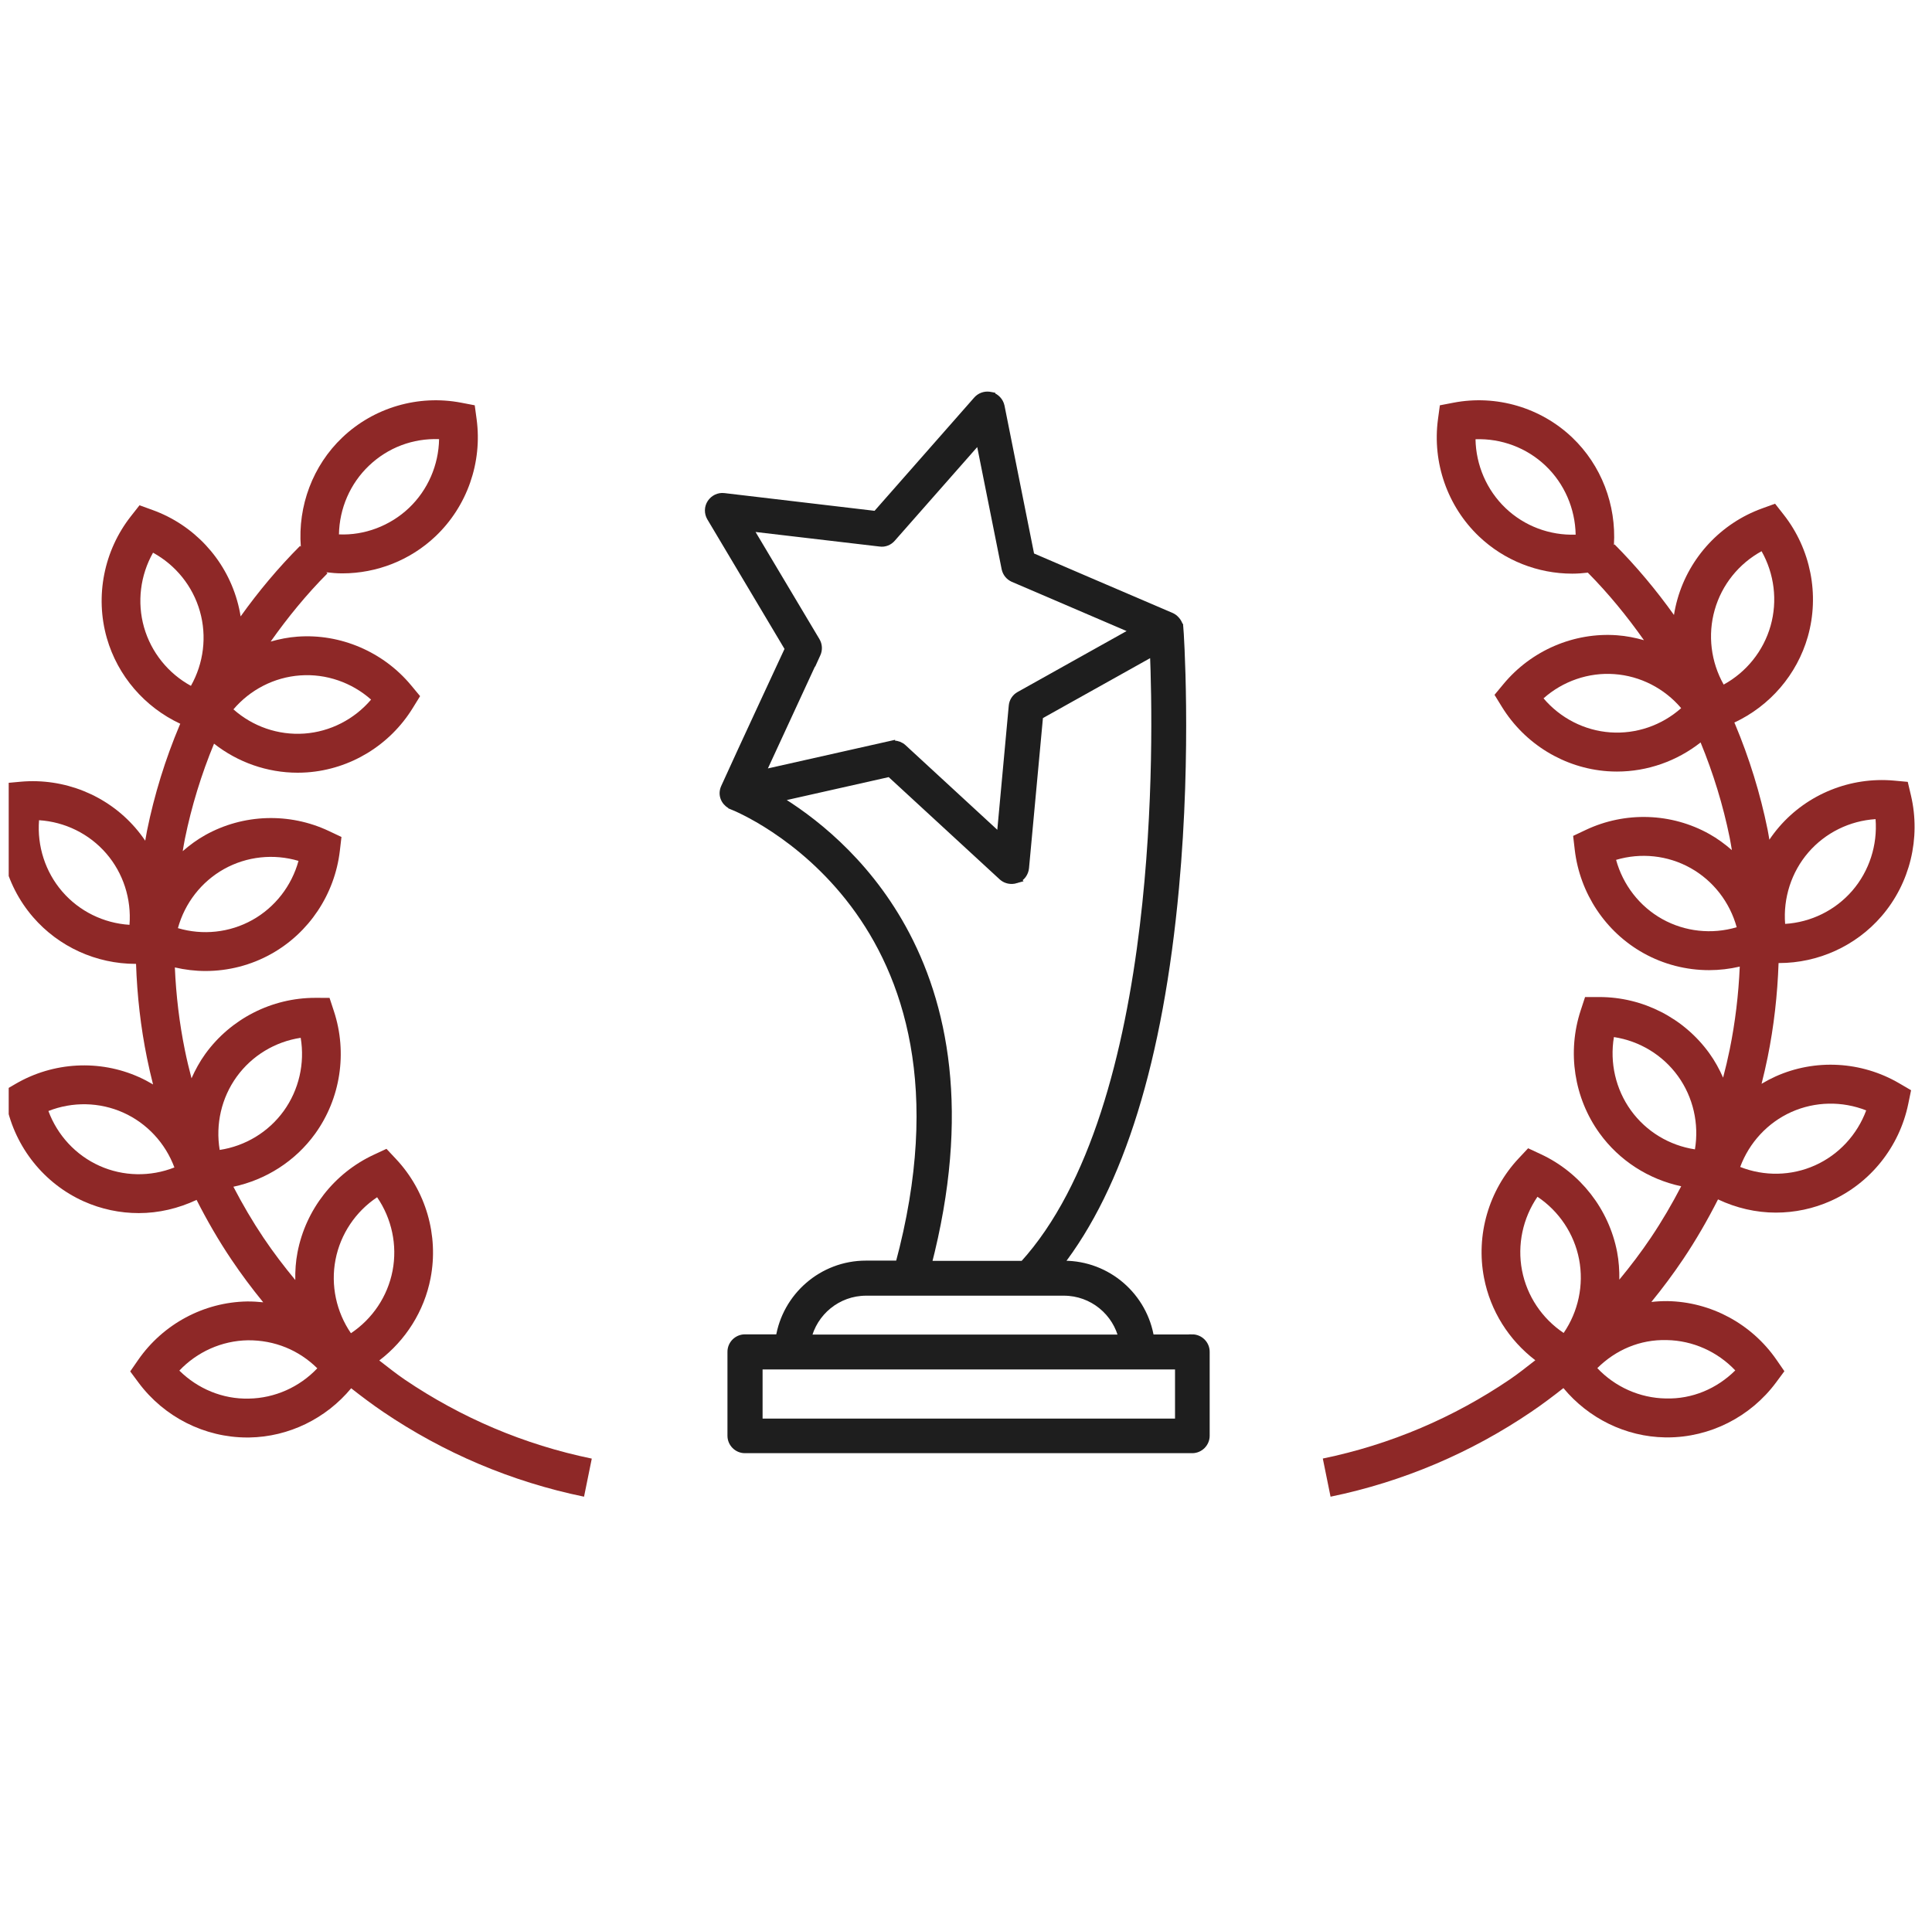
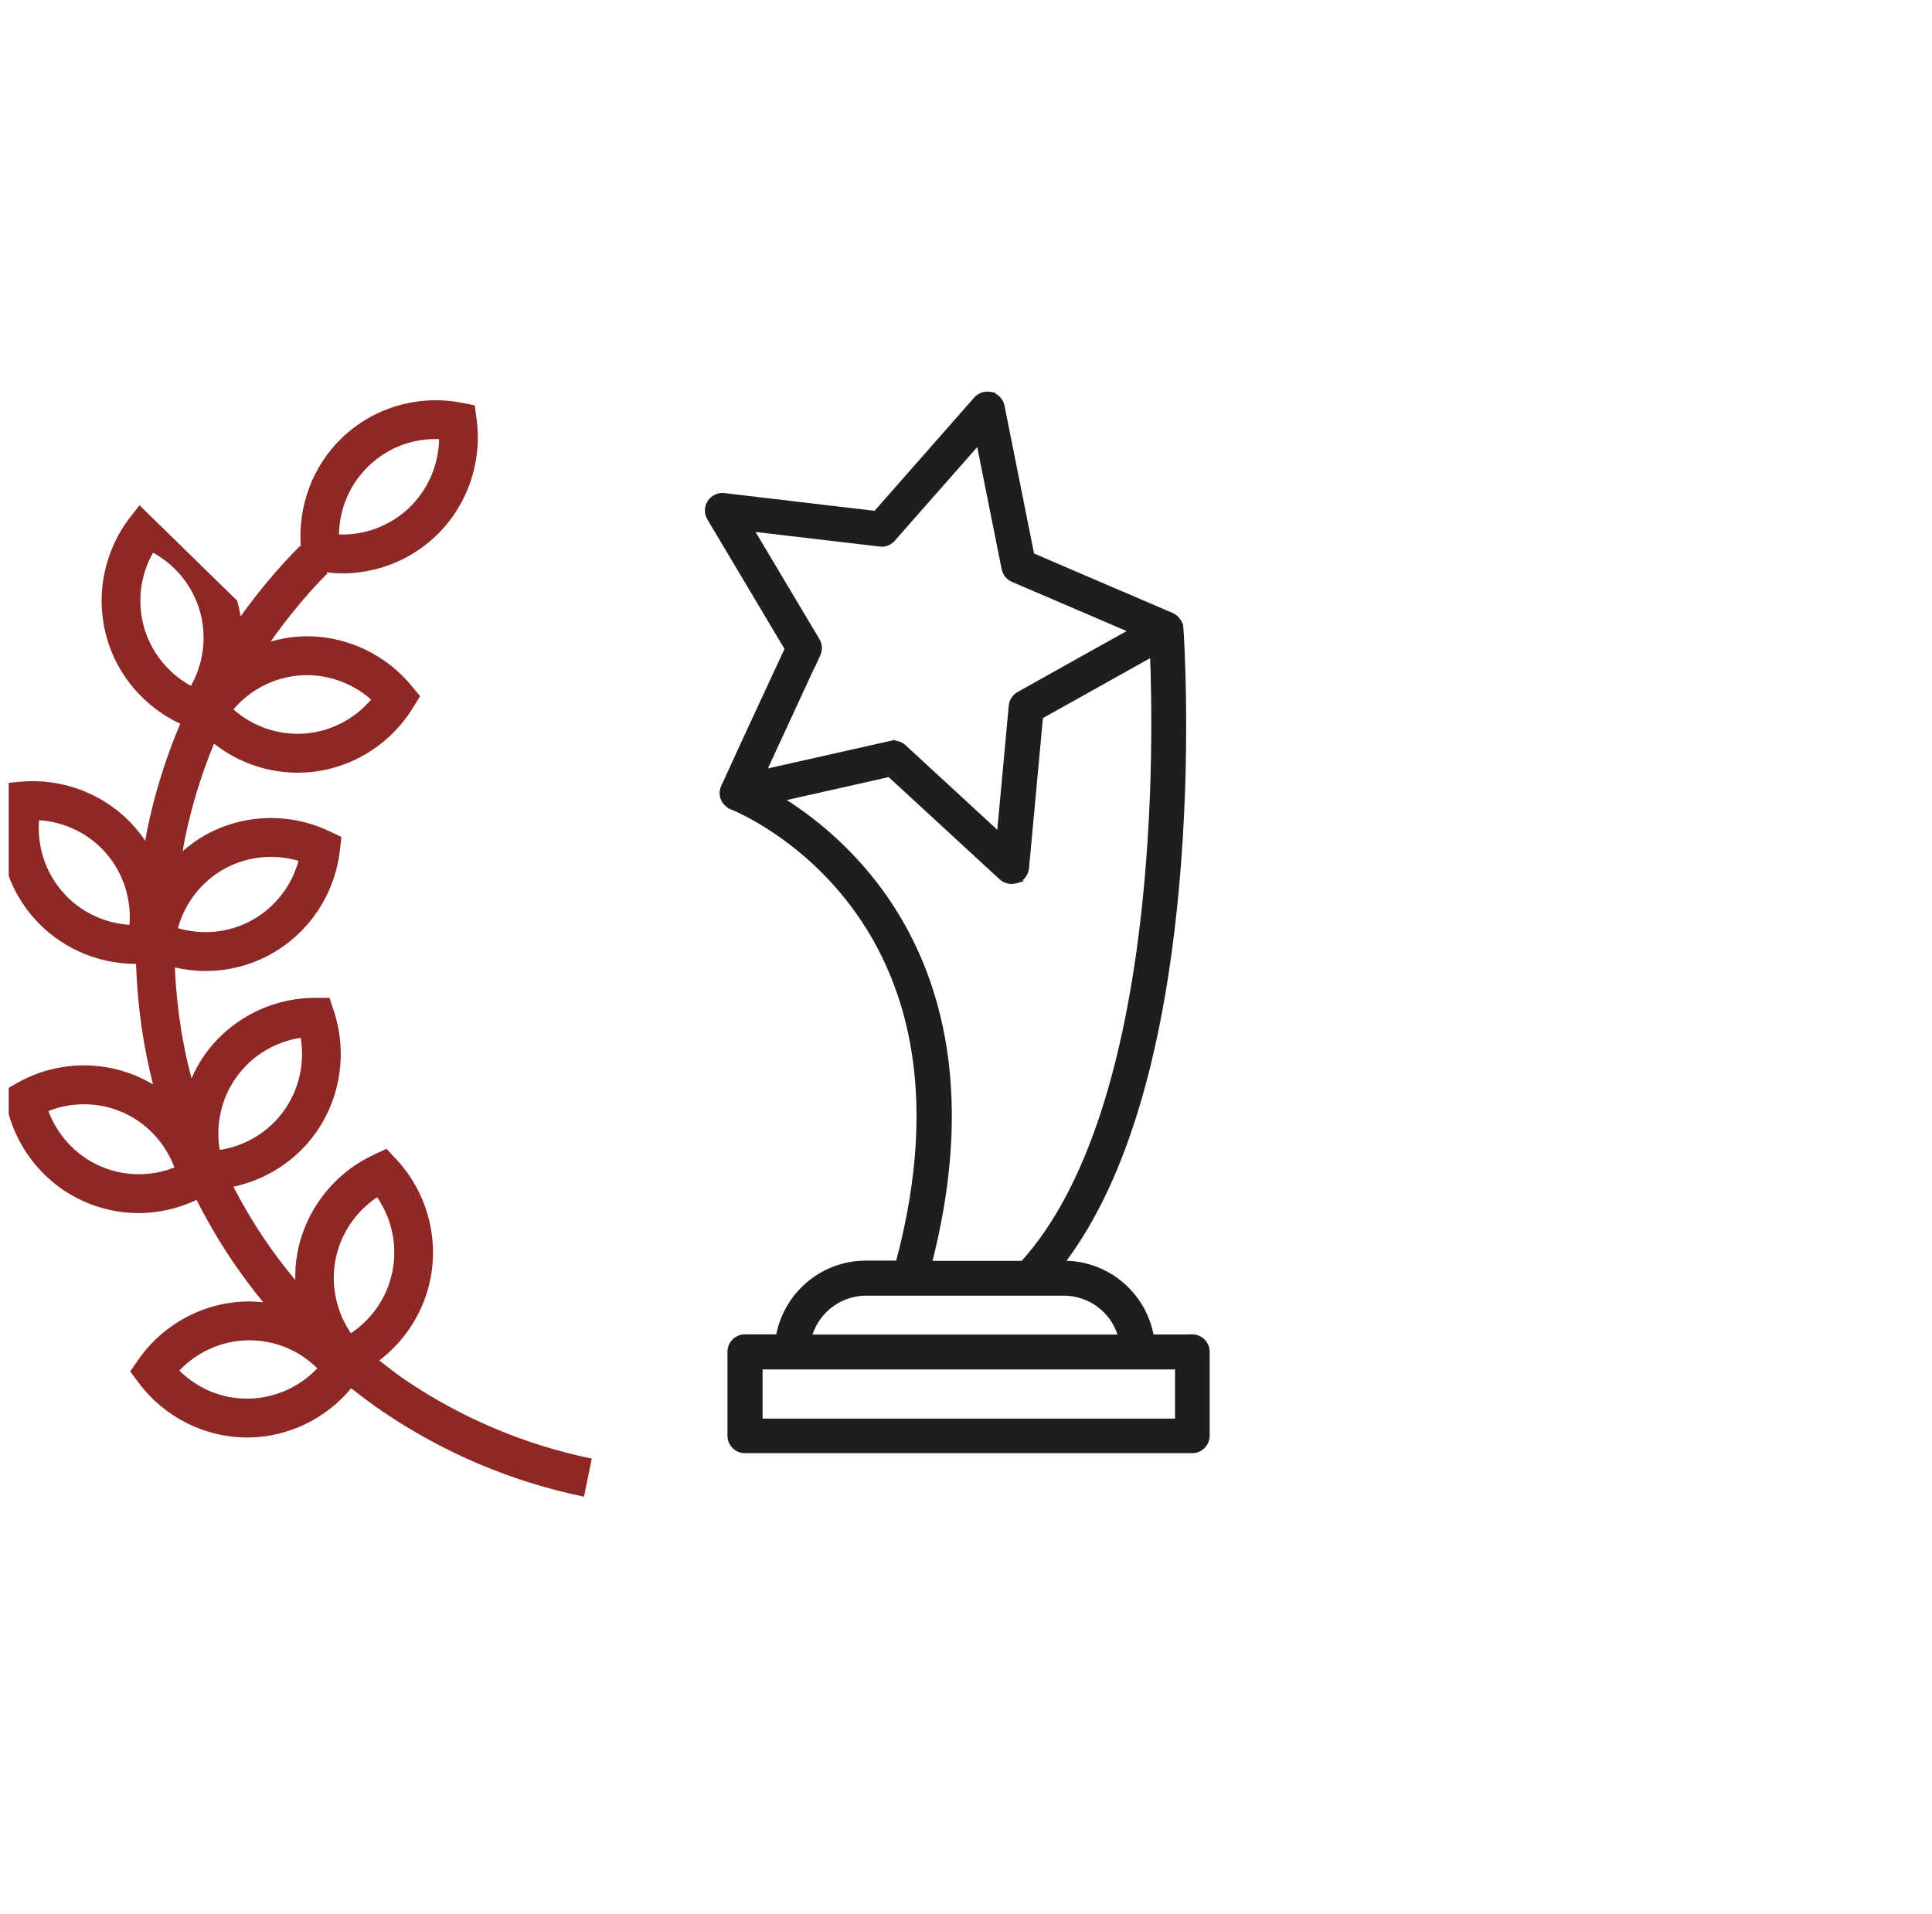
<svg xmlns="http://www.w3.org/2000/svg" width="111" height="110" viewBox="0 0 111 110" fill="none">
  <g clip-path="url(#clip0_1224_3169)">
    <path d="M56.816 22.755L56.921 22.773L56.931 22.775V22.776C57.197 22.855 57.406 23.072 57.466 23.351L57.467 23.355L59.19 31.98C59.23 31.998 59.279 32.02 59.338 32.045C59.51 32.119 59.76 32.226 60.065 32.357C60.674 32.62 61.509 32.979 62.408 33.365L67.289 35.458L67.299 35.462C67.424 35.522 67.528 35.624 67.602 35.727C67.671 35.826 67.731 35.955 67.74 36.091H67.741C67.751 36.194 68.225 43.024 67.487 51.016C66.582 60.851 64.334 68.141 60.773 72.691H61.121C63.625 72.691 65.697 74.532 66.064 76.929H68.495L68.497 76.922C68.909 76.922 69.25 77.26 69.25 77.673V82.499C69.25 82.912 68.909 83.25 68.497 83.25H42.797C42.385 83.25 42.045 82.911 42.045 82.499V77.673C42.045 77.26 42.385 76.922 42.797 76.922H44.81C45.177 74.525 47.255 72.685 49.752 72.685H51.683C54.43 62.507 52.118 55.955 49.096 51.929C46.046 47.866 42.25 46.342 42.094 46.279V46.278C41.938 46.218 41.78 46.095 41.684 45.923C41.581 45.738 41.554 45.504 41.666 45.261C42.136 44.219 43.072 42.192 43.891 40.427C44.3 39.543 44.68 38.725 44.958 38.127C45.097 37.828 45.211 37.585 45.289 37.416C45.315 37.36 45.337 37.311 45.355 37.273L40.853 29.714L40.852 29.712C40.713 29.473 40.711 29.163 40.874 28.919C41.028 28.689 41.303 28.544 41.593 28.582H41.594L50.348 29.615L56.163 23.004L56.166 23.001C56.331 22.819 56.573 22.728 56.816 22.755ZM43.563 81.761H67.759V78.438H43.563V81.761ZM49.765 74.2C48.095 74.2 46.699 75.373 46.352 76.936H64.533C64.187 75.373 62.791 74.2 61.121 74.2H49.765ZM59.683 41.107L58.871 49.866V49.87C58.843 50.132 58.671 50.414 58.371 50.503L58.372 50.504C58.072 50.593 57.827 50.513 57.67 50.398L57.608 50.348L51.132 44.381L44.553 45.861C46.519 47.036 49.609 49.366 51.812 53.34C54.21 57.669 55.539 63.922 53.257 72.698H58.812C62.927 68.192 64.865 60.446 65.736 53.202C66.563 46.327 66.422 39.965 66.314 37.4L59.683 41.107ZM51.222 30.902C51.064 31.089 50.817 31.194 50.566 31.156L42.935 30.26L46.864 36.85C46.993 37.067 47.005 37.328 46.904 37.549L46.755 37.877L46.746 37.868L43.679 44.509L51.178 42.822V42.823C51.25 42.803 51.311 42.803 51.346 42.803C51.535 42.803 51.717 42.873 51.857 43.003L57.501 48.206L58.205 40.573C58.225 40.325 58.365 40.102 58.587 39.98L65.292 36.231L58.235 33.204L58.234 33.203C58.005 33.104 57.845 32.903 57.795 32.664L57.794 32.662L56.291 25.145L51.222 30.902Z" fill="#1E1E1E" stroke="#1E1E1E" stroke-width="0.5" />
-     <path d="M23.259 79.275C22.754 78.932 22.277 78.547 21.791 78.173C23.305 77.019 24.373 75.341 24.738 73.443C25.212 70.987 24.47 68.428 22.754 66.599L22.204 66.012L21.477 66.351C19.206 67.406 17.565 69.502 17.093 71.959C16.99 72.487 16.956 73.019 16.965 73.549C16.319 72.77 15.707 71.965 15.144 71.129C14.51 70.186 13.935 69.202 13.409 68.19C15.279 67.791 16.965 66.722 18.102 65.149C19.564 63.125 19.97 60.49 19.184 58.103L18.933 57.338L18.131 57.336C18.123 57.336 18.115 57.336 18.107 57.336C15.613 57.336 13.255 58.54 11.795 60.559C11.477 61 11.22 61.472 11.003 61.96C10.862 61.425 10.733 60.888 10.623 60.347C10.305 58.787 10.115 57.192 10.046 55.589C10.625 55.723 11.215 55.794 11.805 55.794C13.11 55.794 14.412 55.467 15.577 54.816C17.757 53.602 19.232 51.386 19.525 48.89L19.618 48.092L18.894 47.75C16.627 46.68 13.974 46.768 11.796 47.982C11.326 48.244 10.897 48.561 10.498 48.908C10.54 48.669 10.576 48.428 10.625 48.191C11.005 46.329 11.569 44.494 12.297 42.731C13.662 43.803 15.353 44.4 17.099 44.4C17.279 44.4 17.461 44.394 17.641 44.381C20.127 44.205 22.397 42.822 23.714 40.684L24.136 40L23.622 39.381C22.02 37.45 19.557 36.399 17.091 36.582C16.565 36.62 16.052 36.722 15.551 36.864C16.532 35.476 17.613 34.152 18.813 32.946L18.752 32.884C19.058 32.921 19.363 32.946 19.668 32.946C21.645 32.946 23.576 32.192 25.028 30.81C26.839 29.088 27.719 26.574 27.383 24.084L27.275 23.288L26.487 23.137C24.03 22.669 21.48 23.415 19.671 25.135C17.97 26.752 17.105 29.071 17.283 31.412L17.238 31.369C15.991 32.621 14.85 33.983 13.825 35.419C13.777 35.116 13.71 34.813 13.624 34.514C12.941 32.105 11.126 30.159 8.771 29.307L8.016 29.033L7.52 29.664C5.969 31.638 5.452 34.251 6.136 36.657C6.759 38.84 8.317 40.635 10.357 41.587C10.346 41.611 10.334 41.636 10.324 41.661C9.498 43.62 8.866 45.666 8.445 47.741C8.407 47.929 8.379 48.118 8.344 48.307C8.172 48.053 7.985 47.808 7.782 47.574C6.15 45.685 3.687 44.696 1.192 44.917L0.393 44.99L0.208 45.774C-0.367 48.22 0.266 50.809 1.9 52.698C3.378 54.409 5.539 55.384 7.788 55.384C7.797 55.384 7.807 55.383 7.816 55.383C7.878 57.206 8.083 59.02 8.445 60.794C8.548 61.302 8.665 61.808 8.793 62.312C8.534 62.157 8.265 62.016 7.987 61.891C5.715 60.871 3.062 61.016 0.896 62.279L0.203 62.684L0.365 63.472C0.875 65.934 2.537 68.011 4.813 69.031C5.817 69.481 6.896 69.705 7.973 69.705C9.112 69.705 10.245 69.44 11.294 68.946C11.895 70.13 12.56 71.282 13.299 72.379C13.867 73.223 14.476 74.04 15.123 74.83C14.819 74.798 14.511 74.78 14.2 74.782C11.709 74.823 9.367 76.08 7.937 78.143L7.481 78.802L7.96 79.447C9.433 81.427 11.758 82.599 14.204 82.599C14.246 82.599 14.289 82.599 14.331 82.598C16.597 82.56 18.732 81.51 20.176 79.77C20.776 80.241 21.385 80.699 22.014 81.126C23.742 82.296 25.586 83.302 27.496 84.112C29.444 84.939 31.482 85.575 33.555 86L34 83.812C32.072 83.415 30.174 82.825 28.363 82.055C26.585 81.3 24.868 80.365 23.259 79.275ZM21.202 26.755C22.287 25.723 23.714 25.177 25.227 25.233C25.201 26.721 24.583 28.154 23.498 29.186C22.411 30.219 20.93 30.773 19.474 30.706C19.5 29.218 20.117 27.785 21.202 26.755ZM19.276 72.383C19.56 70.91 20.433 69.616 21.667 68.794C22.508 70.021 22.837 71.546 22.554 73.018C22.269 74.492 21.398 75.784 20.162 76.607C19.322 75.381 18.992 73.855 19.276 72.383ZM13.598 61.87C14.475 60.656 15.809 59.854 17.276 59.633C17.522 61.1 17.177 62.622 16.3 63.838C15.422 65.052 14.088 65.854 12.622 66.075C12.377 64.606 12.721 63.084 13.598 61.87ZM12.875 49.933C14.182 49.205 15.726 49.044 17.15 49.467C16.756 50.901 15.803 52.135 14.496 52.864C13.19 53.592 11.646 53.753 10.222 53.331C10.617 51.896 11.569 50.662 12.875 49.933ZM17.247 38.809C18.736 38.701 20.208 39.214 21.32 40.199C20.357 41.331 18.974 42.045 17.484 42.151C15.982 42.256 14.523 41.745 13.412 40.76C14.374 39.629 15.756 38.915 17.247 38.809ZM8.275 36.044C7.865 34.601 8.061 33.053 8.792 31.758C10.094 32.47 11.075 33.682 11.484 35.123C11.896 36.565 11.7 38.114 10.969 39.409C9.667 38.697 8.687 37.486 8.275 36.044ZM3.58 51.233C2.601 50.1 2.127 48.614 2.243 47.13C3.723 47.223 5.123 47.904 6.103 49.038C7.083 50.17 7.557 51.657 7.44 53.14C5.958 53.047 4.56 52.366 3.58 51.233ZM5.72 66.991C4.355 66.38 3.299 65.234 2.781 63.839C4.16 63.295 5.715 63.319 7.08 63.93C8.446 64.542 9.502 65.688 10.02 67.082C8.641 67.626 7.085 67.603 5.72 66.991ZM14.294 80.364C12.789 80.4 11.361 79.799 10.304 78.755C11.325 77.677 12.744 77.038 14.238 77.013C15.782 77 17.174 77.58 18.23 78.623C17.208 79.702 15.788 80.34 14.294 80.364Z" fill="#8E2827" />
-     <path d="M102.013 61.853C101.735 61.979 101.467 62.12 101.208 62.275C101.336 61.771 101.452 61.264 101.556 60.756C101.917 58.98 102.122 57.16 102.185 55.336C102.193 55.336 102.203 55.337 102.212 55.337C104.461 55.337 106.622 54.359 108.101 52.646C109.734 50.754 110.366 48.161 109.792 45.711L109.607 44.926L108.809 44.853C106.319 44.63 103.851 45.621 102.218 47.513C102.015 47.748 101.828 47.994 101.657 48.249C101.623 48.06 101.595 47.87 101.557 47.682C101.135 45.603 100.503 43.554 99.678 41.591C99.668 41.566 99.655 41.543 99.644 41.518C101.686 40.565 103.243 38.767 103.866 36.58C104.549 34.172 104.032 31.553 102.482 29.577L101.984 28.943L101.23 29.217C98.874 30.071 97.059 32.019 96.375 34.429C96.289 34.729 96.224 35.032 96.175 35.336C95.149 33.898 94.007 32.533 92.761 31.28L92.725 31.316C92.868 29.008 92.003 26.734 90.33 25.14C88.52 23.416 85.968 22.667 83.513 23.138L82.725 23.289L82.617 24.086C82.281 26.579 83.162 29.099 84.972 30.822C86.425 32.206 88.355 32.962 90.332 32.962C90.63 32.962 90.928 32.939 91.226 32.904C92.41 34.1 93.48 35.41 94.45 36.785C93.949 36.644 93.436 36.541 92.91 36.503C90.43 36.321 87.982 37.373 86.379 39.306L85.865 39.926L86.287 40.612C87.605 42.753 89.874 44.137 92.36 44.315C92.542 44.328 92.722 44.334 92.902 44.334C94.648 44.334 96.341 43.734 97.705 42.661C98.432 44.428 98.997 46.266 99.376 48.131C99.424 48.368 99.461 48.609 99.503 48.849C99.103 48.501 98.674 48.184 98.204 47.921C96.027 46.704 93.373 46.617 91.106 47.689L90.382 48.031L90.475 48.831C90.768 51.331 92.243 53.551 94.423 54.767C95.588 55.418 96.89 55.745 98.195 55.745C98.785 55.745 99.375 55.675 99.955 55.541C99.886 57.146 99.695 58.745 99.377 60.307C99.267 60.849 99.138 61.387 98.998 61.922C98.781 61.433 98.524 60.959 98.205 60.519C96.746 58.496 94.388 57.29 91.893 57.29C91.885 57.29 91.877 57.29 91.87 57.29L91.067 57.292L90.816 58.059C90.03 60.449 90.435 63.088 91.898 65.115C93.036 66.693 94.722 67.763 96.591 68.163C96.066 69.175 95.49 70.162 94.855 71.106C94.293 71.943 93.681 72.749 93.036 73.529C93.043 72.999 93.009 72.465 92.908 71.936C92.434 69.476 90.795 67.376 88.524 66.319L87.796 65.98L87.246 66.567C85.53 68.401 84.788 70.964 85.262 73.423C85.627 75.326 86.695 77.005 88.209 78.16C87.724 78.535 87.246 78.921 86.741 79.264C85.133 80.356 83.416 81.293 81.637 82.049C79.826 82.819 77.928 83.411 76 83.808L76.445 86C78.518 85.574 80.557 84.937 82.504 84.109C84.414 83.297 86.258 82.292 87.986 81.118C88.615 80.691 89.226 80.232 89.824 79.76C91.269 81.503 93.403 82.556 95.669 82.593C95.712 82.593 95.754 82.594 95.796 82.594C98.242 82.594 100.568 81.42 102.04 79.437L102.519 78.79L102.062 78.128C100.632 76.062 98.29 74.803 95.799 74.762C95.489 74.76 95.181 74.776 94.876 74.811C95.523 74.02 96.132 73.201 96.7 72.357C97.439 71.257 98.104 70.104 98.706 68.918C99.755 69.413 100.888 69.677 102.028 69.677C103.105 69.677 104.184 69.454 105.188 69.003C107.463 67.981 109.126 65.901 109.635 63.435L109.798 62.645L109.105 62.24C106.939 60.977 104.286 60.831 102.013 61.853ZM86.502 29.198C85.417 28.164 84.8 26.729 84.773 25.239C86.259 25.186 87.713 25.728 88.799 26.762C89.883 27.794 90.499 29.23 90.527 30.721C89.038 30.772 87.586 30.232 86.502 29.198ZM103.898 48.978C104.88 47.843 106.278 47.161 107.758 47.068C107.874 48.555 107.401 50.042 106.422 51.178C105.441 52.312 104.043 52.995 102.562 53.087C102.445 51.603 102.919 50.113 103.898 48.978ZM98.516 35.043C98.925 33.598 99.907 32.385 101.209 31.673C101.94 32.969 102.136 34.521 101.725 35.965C101.314 37.41 100.333 38.623 99.031 39.336C98.299 38.039 98.104 36.487 98.516 35.043ZM92.516 42.082C91.026 41.976 89.643 41.261 88.681 40.127C89.791 39.14 91.269 38.626 92.752 38.735C94.243 38.841 95.626 39.556 96.589 40.69C95.477 41.676 94.017 42.188 92.516 42.082ZM95.504 52.811C94.197 52.082 93.245 50.846 92.85 49.408C94.27 48.985 95.817 49.145 97.125 49.876C98.431 50.605 99.384 51.841 99.779 53.279C98.355 53.7 96.81 53.539 95.504 52.811ZM93.701 63.802C92.824 62.586 92.479 61.061 92.725 59.59C94.191 59.813 95.527 60.615 96.404 61.831C97.281 63.047 97.625 64.572 97.38 66.042C95.913 65.821 94.579 65.019 93.701 63.802ZM88.332 68.767C89.566 69.591 90.44 70.886 90.724 72.361C91.007 73.837 90.677 75.365 89.837 76.592C88.602 75.767 87.729 74.473 87.445 72.998C87.163 71.523 87.492 69.995 88.332 68.767ZM99.697 78.744C98.641 79.789 97.234 80.398 95.706 80.356C94.211 80.332 92.792 79.693 91.771 78.613C92.826 77.567 94.22 76.959 95.762 77.001C97.256 77.026 98.675 77.665 99.697 78.744ZM104.281 66.961C102.916 67.574 101.361 67.599 99.98 67.053C100.499 65.657 101.555 64.509 102.92 63.896C104.288 63.284 105.841 63.261 107.22 63.804C106.701 65.202 105.645 66.349 104.281 66.961Z" fill="#8E2827" />
+     <path d="M23.259 79.275C22.754 78.932 22.277 78.547 21.791 78.173C23.305 77.019 24.373 75.341 24.738 73.443C25.212 70.987 24.47 68.428 22.754 66.599L22.204 66.012L21.477 66.351C19.206 67.406 17.565 69.502 17.093 71.959C16.99 72.487 16.956 73.019 16.965 73.549C16.319 72.77 15.707 71.965 15.144 71.129C14.51 70.186 13.935 69.202 13.409 68.19C15.279 67.791 16.965 66.722 18.102 65.149C19.564 63.125 19.97 60.49 19.184 58.103L18.933 57.338L18.131 57.336C18.123 57.336 18.115 57.336 18.107 57.336C15.613 57.336 13.255 58.54 11.795 60.559C11.477 61 11.22 61.472 11.003 61.96C10.862 61.425 10.733 60.888 10.623 60.347C10.305 58.787 10.115 57.192 10.046 55.589C10.625 55.723 11.215 55.794 11.805 55.794C13.11 55.794 14.412 55.467 15.577 54.816C17.757 53.602 19.232 51.386 19.525 48.89L19.618 48.092L18.894 47.75C16.627 46.68 13.974 46.768 11.796 47.982C11.326 48.244 10.897 48.561 10.498 48.908C10.54 48.669 10.576 48.428 10.625 48.191C11.005 46.329 11.569 44.494 12.297 42.731C13.662 43.803 15.353 44.4 17.099 44.4C17.279 44.4 17.461 44.394 17.641 44.381C20.127 44.205 22.397 42.822 23.714 40.684L24.136 40L23.622 39.381C22.02 37.45 19.557 36.399 17.091 36.582C16.565 36.62 16.052 36.722 15.551 36.864C16.532 35.476 17.613 34.152 18.813 32.946L18.752 32.884C19.058 32.921 19.363 32.946 19.668 32.946C21.645 32.946 23.576 32.192 25.028 30.81C26.839 29.088 27.719 26.574 27.383 24.084L27.275 23.288L26.487 23.137C24.03 22.669 21.48 23.415 19.671 25.135C17.97 26.752 17.105 29.071 17.283 31.412L17.238 31.369C15.991 32.621 14.85 33.983 13.825 35.419C13.777 35.116 13.71 34.813 13.624 34.514L8.016 29.033L7.52 29.664C5.969 31.638 5.452 34.251 6.136 36.657C6.759 38.84 8.317 40.635 10.357 41.587C10.346 41.611 10.334 41.636 10.324 41.661C9.498 43.62 8.866 45.666 8.445 47.741C8.407 47.929 8.379 48.118 8.344 48.307C8.172 48.053 7.985 47.808 7.782 47.574C6.15 45.685 3.687 44.696 1.192 44.917L0.393 44.99L0.208 45.774C-0.367 48.22 0.266 50.809 1.9 52.698C3.378 54.409 5.539 55.384 7.788 55.384C7.797 55.384 7.807 55.383 7.816 55.383C7.878 57.206 8.083 59.02 8.445 60.794C8.548 61.302 8.665 61.808 8.793 62.312C8.534 62.157 8.265 62.016 7.987 61.891C5.715 60.871 3.062 61.016 0.896 62.279L0.203 62.684L0.365 63.472C0.875 65.934 2.537 68.011 4.813 69.031C5.817 69.481 6.896 69.705 7.973 69.705C9.112 69.705 10.245 69.44 11.294 68.946C11.895 70.13 12.56 71.282 13.299 72.379C13.867 73.223 14.476 74.04 15.123 74.83C14.819 74.798 14.511 74.78 14.2 74.782C11.709 74.823 9.367 76.08 7.937 78.143L7.481 78.802L7.96 79.447C9.433 81.427 11.758 82.599 14.204 82.599C14.246 82.599 14.289 82.599 14.331 82.598C16.597 82.56 18.732 81.51 20.176 79.77C20.776 80.241 21.385 80.699 22.014 81.126C23.742 82.296 25.586 83.302 27.496 84.112C29.444 84.939 31.482 85.575 33.555 86L34 83.812C32.072 83.415 30.174 82.825 28.363 82.055C26.585 81.3 24.868 80.365 23.259 79.275ZM21.202 26.755C22.287 25.723 23.714 25.177 25.227 25.233C25.201 26.721 24.583 28.154 23.498 29.186C22.411 30.219 20.93 30.773 19.474 30.706C19.5 29.218 20.117 27.785 21.202 26.755ZM19.276 72.383C19.56 70.91 20.433 69.616 21.667 68.794C22.508 70.021 22.837 71.546 22.554 73.018C22.269 74.492 21.398 75.784 20.162 76.607C19.322 75.381 18.992 73.855 19.276 72.383ZM13.598 61.87C14.475 60.656 15.809 59.854 17.276 59.633C17.522 61.1 17.177 62.622 16.3 63.838C15.422 65.052 14.088 65.854 12.622 66.075C12.377 64.606 12.721 63.084 13.598 61.87ZM12.875 49.933C14.182 49.205 15.726 49.044 17.15 49.467C16.756 50.901 15.803 52.135 14.496 52.864C13.19 53.592 11.646 53.753 10.222 53.331C10.617 51.896 11.569 50.662 12.875 49.933ZM17.247 38.809C18.736 38.701 20.208 39.214 21.32 40.199C20.357 41.331 18.974 42.045 17.484 42.151C15.982 42.256 14.523 41.745 13.412 40.76C14.374 39.629 15.756 38.915 17.247 38.809ZM8.275 36.044C7.865 34.601 8.061 33.053 8.792 31.758C10.094 32.47 11.075 33.682 11.484 35.123C11.896 36.565 11.7 38.114 10.969 39.409C9.667 38.697 8.687 37.486 8.275 36.044ZM3.58 51.233C2.601 50.1 2.127 48.614 2.243 47.13C3.723 47.223 5.123 47.904 6.103 49.038C7.083 50.17 7.557 51.657 7.44 53.14C5.958 53.047 4.56 52.366 3.58 51.233ZM5.72 66.991C4.355 66.38 3.299 65.234 2.781 63.839C4.16 63.295 5.715 63.319 7.08 63.93C8.446 64.542 9.502 65.688 10.02 67.082C8.641 67.626 7.085 67.603 5.72 66.991ZM14.294 80.364C12.789 80.4 11.361 79.799 10.304 78.755C11.325 77.677 12.744 77.038 14.238 77.013C15.782 77 17.174 77.58 18.23 78.623C17.208 79.702 15.788 80.34 14.294 80.364Z" fill="#8E2827" />
  </g>
  <defs>
    <clipPath id="clip0_1224_3169">
      <rect width="110" height="110" fill="white" transform="translate(0.5)" />
    </clipPath>
  </defs>
</svg>